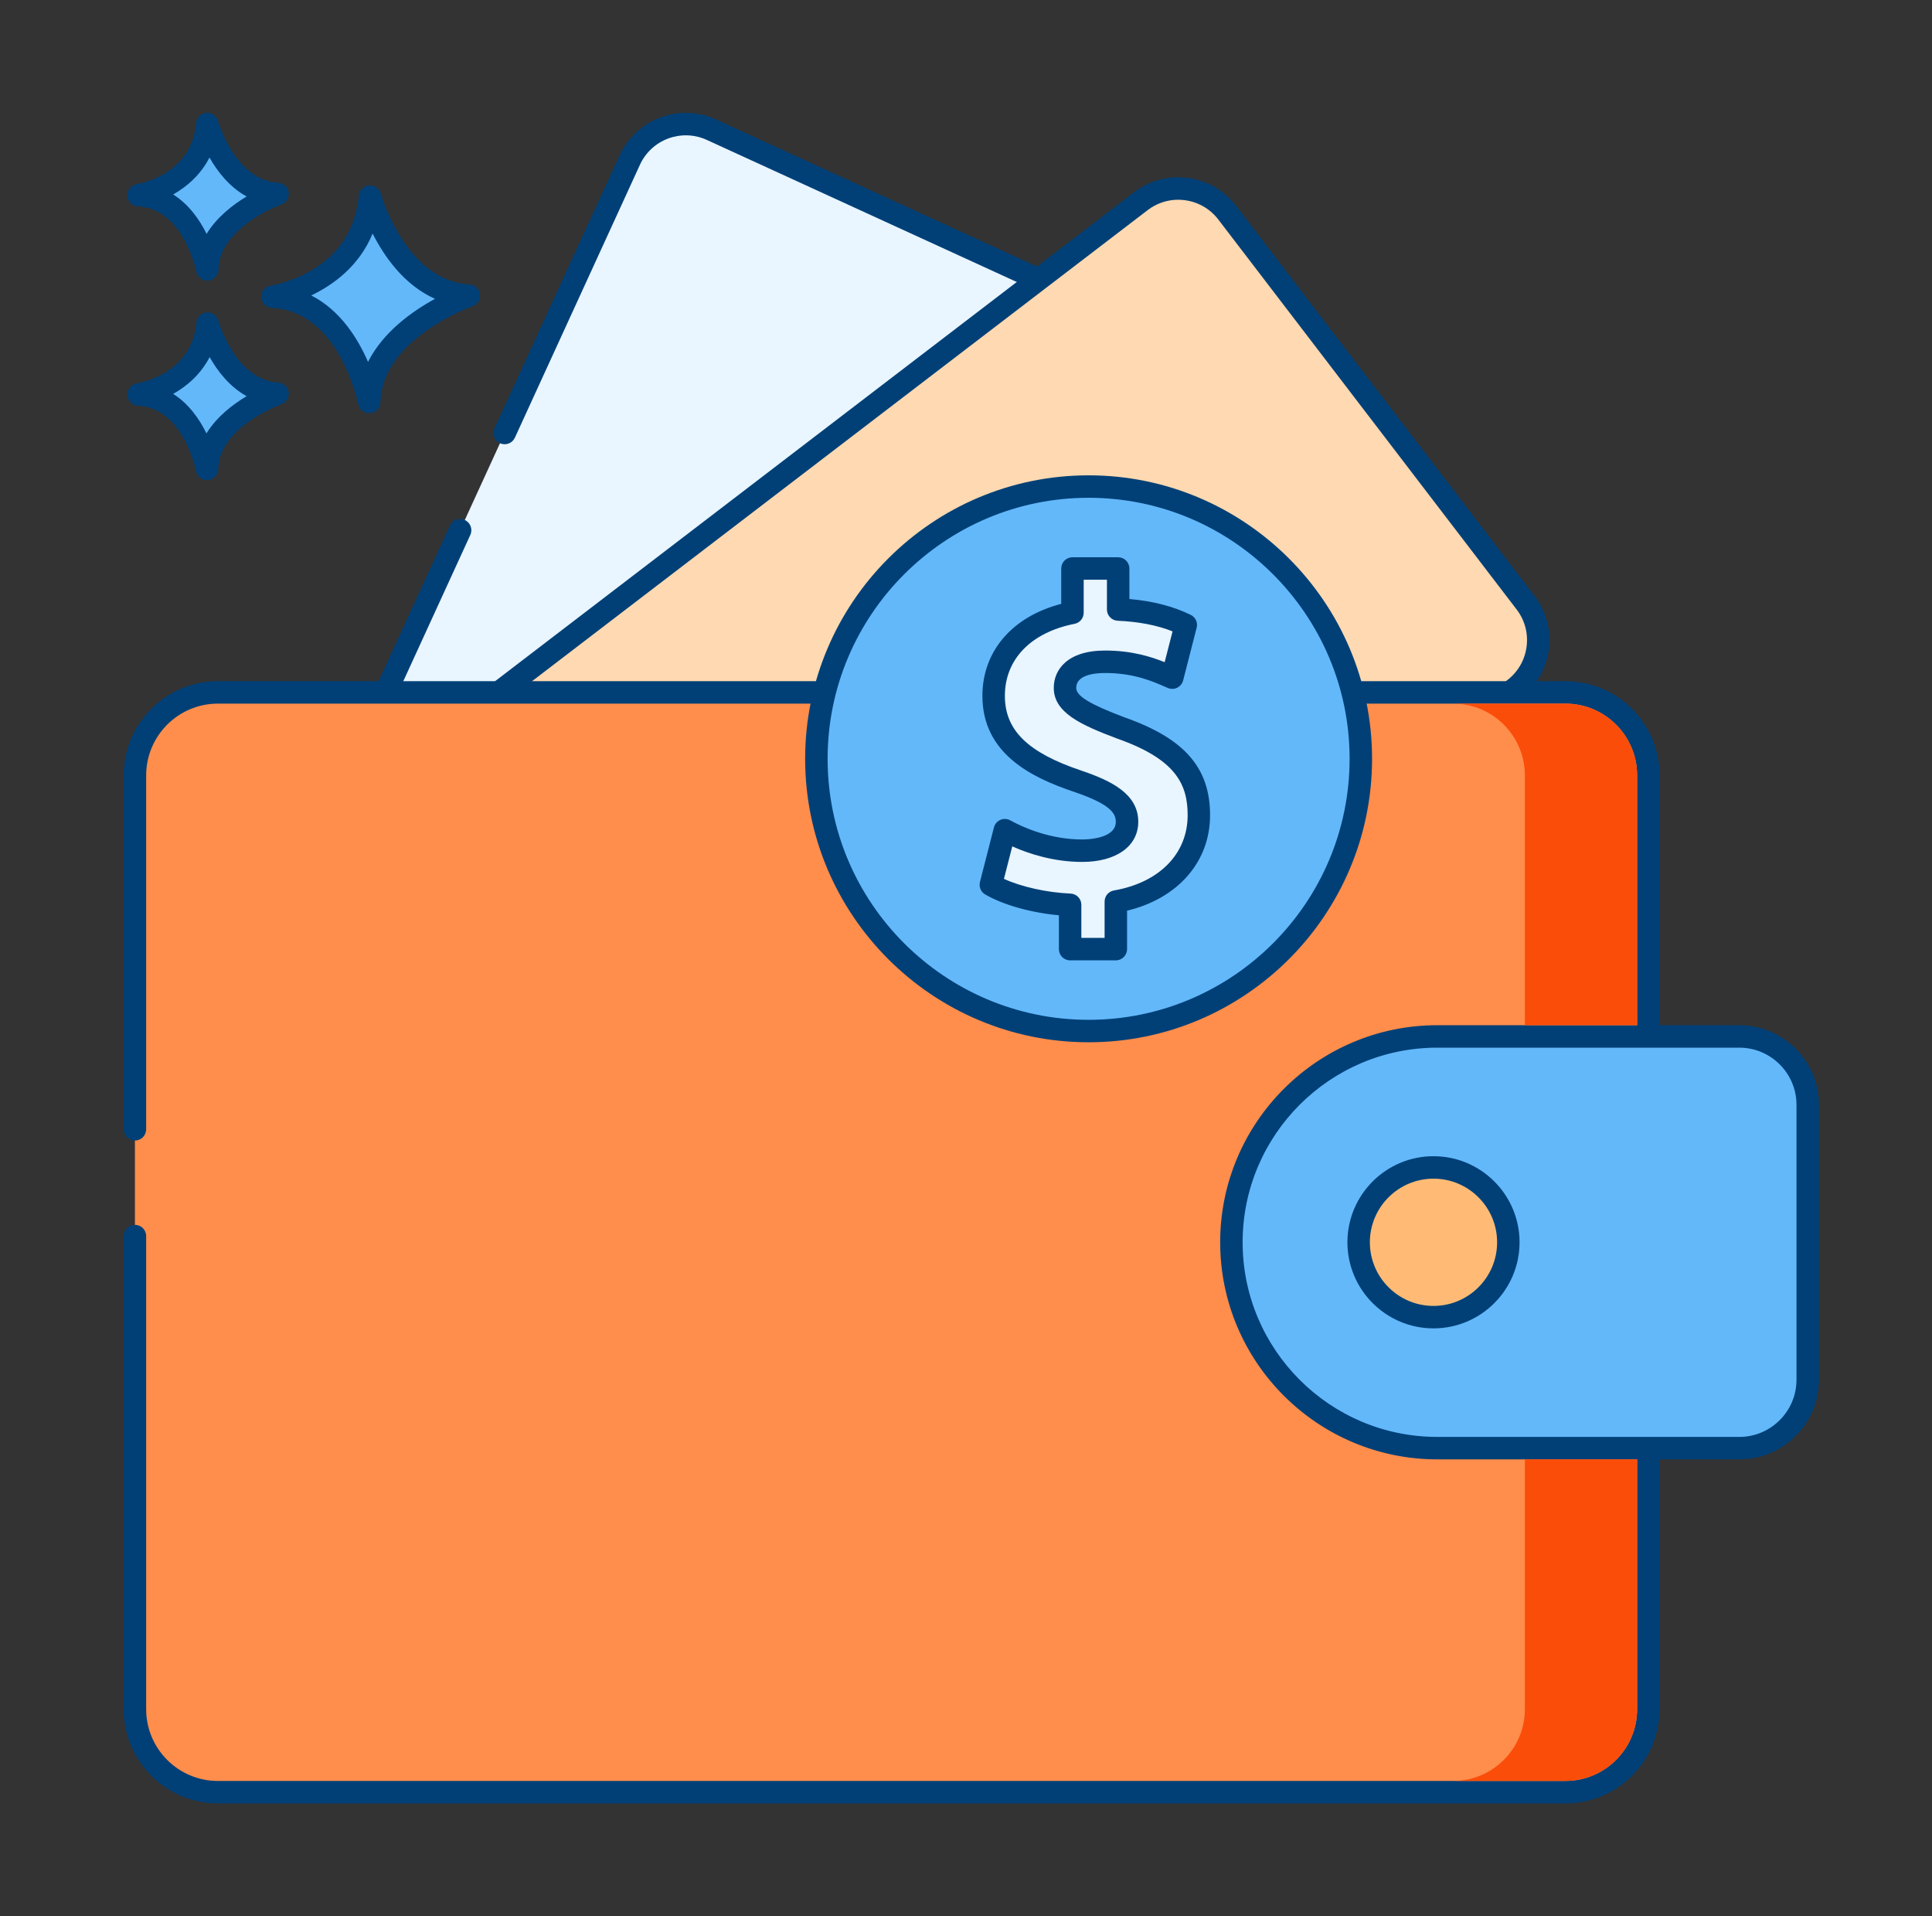
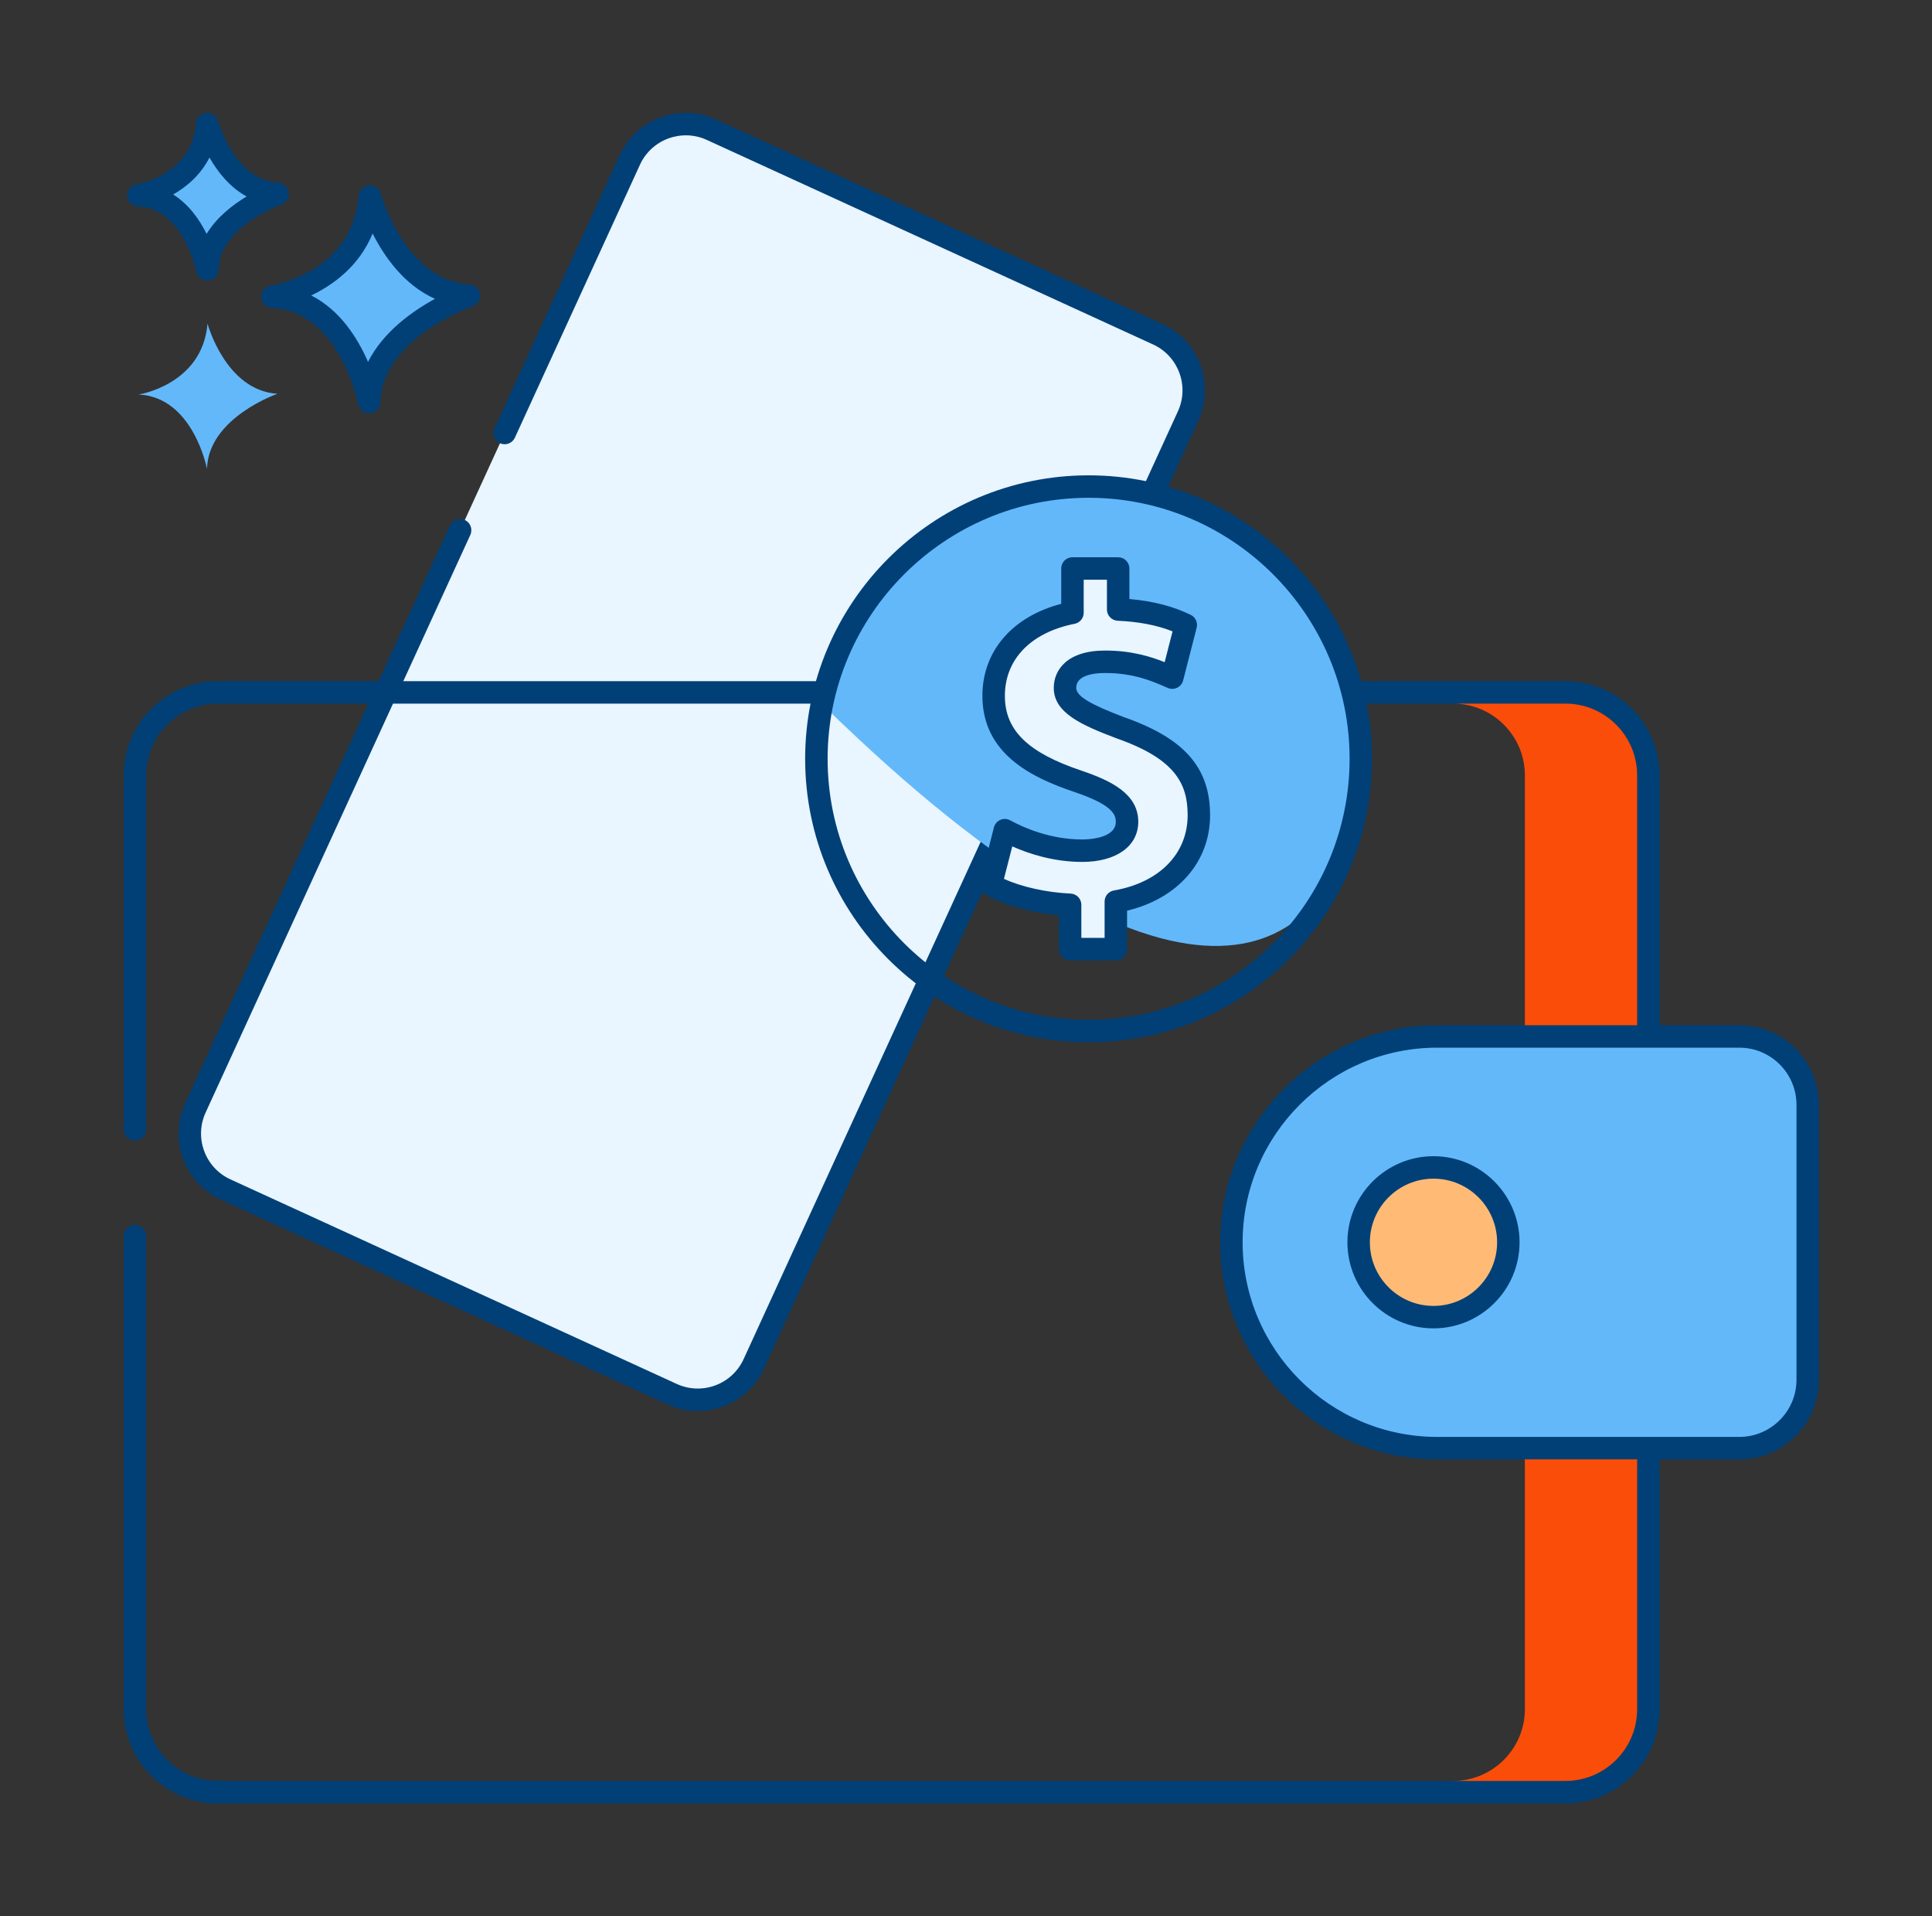
<svg xmlns="http://www.w3.org/2000/svg" width="121" height="120" viewBox="0 0 121 120" fill="none">
  <rect x="0" y="0" width="121" height="120" fill="#333333" stroke="none" />
  <path d="M72.512 20.933L44.558 8.122C42.62 7.234 40.329 8.085 39.441 10.023L31.607 27.117L28.818 33.201L12.239 69.376C11.351 71.314 12.203 73.605 14.14 74.494L42.093 87.305C44.031 88.193 46.323 87.342 47.211 85.404L74.412 26.05C75.3 24.112 74.449 21.821 72.512 20.933Z" fill="#E9F5FF" />
  <path d="M72.805 20.294L44.851 7.483C42.564 6.434 39.85 7.443 38.802 9.73L30.967 26.824C30.805 27.177 30.961 27.595 31.314 27.756C31.667 27.917 32.084 27.763 32.246 27.41L40.08 10.316C40.805 8.733 42.683 8.037 44.265 8.761L72.219 21.572C73.801 22.297 74.498 24.175 73.773 25.757L46.572 85.111C46.22 85.877 45.592 86.461 44.801 86.755C44.011 87.049 43.153 87.016 42.386 86.666L14.433 73.855C13.667 73.504 13.083 72.875 12.789 72.084C12.496 71.294 12.527 70.436 12.878 69.67L29.457 33.495C29.619 33.142 29.463 32.725 29.11 32.564C28.757 32.401 28.34 32.556 28.178 32.91L11.6 69.083C11.093 70.191 11.047 71.43 11.472 72.573C11.896 73.716 12.74 74.625 13.848 75.132L41.801 87.943C42.407 88.221 43.052 88.361 43.699 88.361C44.236 88.361 44.773 88.265 45.291 88.073C46.434 87.649 47.343 86.805 47.85 85.697L75.052 26.343C76.1 24.055 75.092 21.342 72.805 20.294Z" fill="#004077" />
-   <path d="M95.545 37.742L87.716 27.51L84.532 23.348L76.86 13.32C75.565 11.628 73.142 11.305 71.449 12.601L19.596 52.274C17.903 53.569 17.581 55.993 18.876 57.685L37.561 82.106C38.856 83.799 41.279 84.121 42.972 82.826L94.825 43.153C96.518 41.858 96.84 39.434 95.545 37.742Z" fill="#FFD9B1" />
-   <path d="M96.103 37.314L85.091 22.92L77.419 12.893C76.678 11.925 75.605 11.303 74.397 11.143C73.19 10.981 71.99 11.301 71.022 12.042L19.169 51.715C18.201 52.456 17.579 53.529 17.419 54.737C17.258 55.946 17.577 57.144 18.317 58.112L37.002 82.533C37.743 83.501 38.816 84.123 40.024 84.283C40.228 84.311 40.433 84.324 40.636 84.324C41.632 84.324 42.595 83.999 43.399 83.384L95.252 43.71C96.22 42.97 96.842 41.897 97.002 40.688C97.163 39.48 96.844 38.282 96.103 37.314ZM95.608 40.503C95.497 41.339 95.067 42.081 94.398 42.594L42.544 82.267C41.875 82.78 41.045 83 40.21 82.889C39.374 82.778 38.631 82.348 38.12 81.679L19.434 57.258C18.377 55.875 18.641 53.889 20.023 52.832L71.877 13.159C72.433 12.733 73.099 12.508 73.788 12.508C73.928 12.508 74.07 12.518 74.211 12.537C75.047 12.648 75.79 13.078 76.302 13.747L94.987 38.168C95.499 38.838 95.72 39.667 95.608 40.503Z" fill="#004077" />
  <path d="M23.168 12.306C22.712 17.727 17.063 18.583 17.063 18.583C21.913 18.811 23.122 25.173 23.122 25.173C23.225 20.636 29.366 18.516 29.366 18.516C24.766 18.24 23.168 12.306 23.168 12.306Z" fill="#63B8FA" />
  <path d="M29.408 17.813C25.375 17.572 23.861 12.177 23.846 12.122C23.757 11.793 23.444 11.576 23.105 11.606C22.765 11.637 22.496 11.907 22.468 12.246C22.064 17.035 17.165 17.855 16.958 17.887C16.6 17.941 16.342 18.257 16.361 18.618C16.38 18.98 16.669 19.267 17.03 19.284C21.262 19.484 22.42 25.246 22.431 25.305C22.496 25.638 22.787 25.875 23.121 25.875C23.141 25.875 23.161 25.875 23.18 25.873C23.539 25.843 23.817 25.548 23.825 25.189C23.916 21.2 29.54 19.199 29.597 19.179C29.913 19.07 30.109 18.751 30.063 18.419C30.016 18.087 29.742 17.833 29.408 17.813ZM23.049 22.663C22.413 21.196 21.311 19.425 19.493 18.502C20.867 17.844 22.497 16.668 23.337 14.624C24.064 16.064 25.306 17.849 27.244 18.713C25.834 19.482 23.999 20.778 23.049 22.663Z" fill="#004077" />
  <path d="M12.997 20.265C12.674 24.099 8.679 24.705 8.679 24.705C12.11 24.866 12.964 29.366 12.964 29.366C13.038 26.158 17.381 24.658 17.381 24.658C14.127 24.463 12.997 20.265 12.997 20.265Z" fill="#63B8FA" />
-   <path d="M17.423 23.956C14.72 23.794 13.686 20.118 13.676 20.081C13.587 19.752 13.277 19.533 12.935 19.565C12.594 19.595 12.326 19.866 12.297 20.206C12.026 23.427 8.713 23.987 8.574 24.009C8.217 24.063 7.959 24.38 7.978 24.741C7.996 25.102 8.285 25.39 8.646 25.407C11.475 25.54 12.267 29.459 12.274 29.498C12.337 29.832 12.63 30.069 12.964 30.069C12.984 30.069 13.003 30.069 13.023 30.067C13.381 30.038 13.659 29.742 13.668 29.382C13.729 26.706 17.573 25.335 17.611 25.322C17.928 25.212 18.124 24.894 18.078 24.562C18.032 24.229 17.758 23.975 17.423 23.956ZM12.93 27.141C12.497 26.257 11.834 25.291 10.846 24.666C11.715 24.178 12.579 23.433 13.129 22.361C13.625 23.24 14.373 24.215 15.445 24.81C14.578 25.326 13.575 26.094 12.93 27.141Z" fill="#004077" />
  <path d="M12.979 7.77C12.671 11.605 8.679 12.226 8.679 12.226C12.11 12.375 12.982 16.871 12.982 16.871C13.043 13.662 17.381 12.145 17.381 12.145C14.126 11.963 12.979 7.77 12.979 7.77Z" fill="#63B8FA" />
  <path d="M17.419 11.443C14.728 11.292 13.677 7.654 13.658 7.584C13.567 7.256 13.256 7.031 12.914 7.07C12.574 7.102 12.306 7.373 12.279 7.714C12.02 10.935 8.709 11.509 8.57 11.532C8.213 11.588 7.956 11.905 7.977 12.265C7.997 12.627 8.287 12.914 8.648 12.929C11.478 13.051 12.284 16.966 12.292 17.005C12.357 17.338 12.648 17.574 12.981 17.574C13.002 17.574 13.022 17.573 13.043 17.571C13.401 17.54 13.678 17.244 13.685 16.884C13.736 14.208 17.574 12.822 17.612 12.809C17.929 12.698 18.123 12.379 18.076 12.046C18.029 11.714 17.754 11.461 17.419 11.443ZM12.939 14.646C12.502 13.763 11.835 12.8 10.845 12.179C11.713 11.687 12.573 10.939 13.119 9.865C13.617 10.741 14.37 11.714 15.445 12.304C14.58 12.824 13.58 13.597 12.939 14.646Z" fill="#004077" />
-   <path d="M98.041 43.359H13.645C10.776 43.359 8.45 45.685 8.45 48.554V107.035C8.45 109.904 10.776 112.23 13.645 112.23H98.041C100.91 112.23 103.236 109.904 103.236 107.035V48.554C103.236 45.685 100.91 43.359 98.041 43.359Z" fill="#FF8D4B" />
  <path d="M98.041 42.656H13.645C10.393 42.656 7.747 45.302 7.747 48.554V70.719C7.747 71.108 8.062 71.422 8.45 71.422C8.839 71.422 9.154 71.108 9.154 70.719V48.554C9.154 46.078 11.168 44.062 13.645 44.062H98.041C100.518 44.062 102.533 46.078 102.533 48.554V107.035C102.533 109.512 100.518 111.527 98.041 111.527H13.645C11.168 111.527 9.154 109.512 9.154 107.035V77.406C9.154 77.017 8.839 76.703 8.45 76.703C8.062 76.703 7.747 77.017 7.747 77.406V107.035C7.747 110.287 10.393 112.933 13.645 112.933H98.041C101.293 112.933 103.939 110.287 103.939 107.035V48.554C103.939 45.302 101.293 42.656 98.041 42.656Z" fill="#004077" />
  <path d="M108.934 64.904H90.013C82.894 64.904 77.122 70.675 77.122 77.795C77.122 84.914 82.894 90.685 90.013 90.685H108.934C111.299 90.685 113.216 88.768 113.216 86.403V69.186C113.216 66.821 111.299 64.904 108.934 64.904Z" fill="#63B8FA" />
  <path d="M108.934 64.201H90.013C82.517 64.201 76.419 70.299 76.419 77.795C76.419 85.29 82.517 91.388 90.013 91.388H108.934C111.683 91.388 113.919 89.152 113.919 86.403V69.186C113.919 66.437 111.683 64.201 108.934 64.201ZM112.513 86.403C112.513 88.376 110.907 89.982 108.934 89.982H90.013C83.293 89.982 77.825 84.515 77.825 77.795C77.825 71.074 83.293 65.607 90.013 65.607H108.934C110.907 65.607 112.513 67.213 112.513 69.186V86.403Z" fill="#004077" />
  <path d="M89.779 82.482C92.367 82.482 94.466 80.383 94.466 77.795C94.466 75.206 92.367 73.107 89.779 73.107C87.19 73.107 85.091 75.206 85.091 77.795C85.091 80.383 87.19 82.482 89.779 82.482Z" fill="#FFBB75" />
  <path d="M89.779 72.404C86.806 72.404 84.388 74.822 84.388 77.795C84.388 80.767 86.806 83.185 89.779 83.185C92.751 83.185 95.169 80.767 95.169 77.795C95.169 74.822 92.751 72.404 89.779 72.404ZM89.779 81.779C87.582 81.779 85.794 79.992 85.794 77.795C85.794 75.598 87.582 73.81 89.779 73.81C91.976 73.81 93.763 75.598 93.763 77.795C93.763 79.992 91.976 81.779 89.779 81.779Z" fill="#004077" />
-   <path d="M84.883 50.946C86.777 41.722 80.834 32.71 71.611 30.816C62.387 28.923 53.374 34.865 51.481 44.089C49.587 53.313 55.53 62.325 64.754 64.219C73.977 66.112 82.99 60.17 84.883 50.946Z" fill="#63B8FA" />
+   <path d="M84.883 50.946C86.777 41.722 80.834 32.71 71.611 30.816C62.387 28.923 53.374 34.865 51.481 44.089C73.977 66.112 82.99 60.17 84.883 50.946Z" fill="#63B8FA" />
  <path d="M68.178 29.766C58.39 29.766 50.426 37.729 50.426 47.518C50.426 57.306 58.39 65.269 68.178 65.269C77.967 65.269 85.931 57.306 85.931 47.518C85.931 37.729 77.967 29.766 68.178 29.766ZM68.178 63.863C59.166 63.863 51.833 56.53 51.833 47.518C51.833 38.505 59.165 31.172 68.178 31.172C77.192 31.172 84.524 38.505 84.524 47.518C84.524 56.53 77.191 63.863 68.178 63.863Z" fill="#004077" />
  <path d="M70.206 45.59C67.722 44.655 66.7 44.042 66.7 43.078C66.7 42.26 67.313 41.442 69.212 41.442C71.315 41.442 72.659 42.114 73.419 42.435L74.266 39.135C73.302 38.667 71.987 38.258 70.03 38.171V35.6H67.168V38.375C64.042 38.989 62.231 41.004 62.231 43.575C62.231 46.408 64.363 47.87 67.489 48.921C69.65 49.651 70.585 50.353 70.585 51.462C70.585 52.631 69.446 53.273 67.781 53.273C65.882 53.273 64.159 52.659 62.932 51.988L62.055 55.405C63.165 56.048 65.064 56.573 67.021 56.661V59.437H69.884V56.457C73.243 55.873 75.084 53.653 75.084 51.053C75.084 48.423 73.681 46.816 70.206 45.59Z" fill="#E9F5FF" />
  <path d="M70.453 44.931C68.258 44.105 67.403 43.586 67.403 43.078C67.403 42.267 68.536 42.145 69.212 42.145C70.985 42.145 72.153 42.653 72.925 42.989L73.144 43.083C73.332 43.163 73.546 43.157 73.729 43.066C73.913 42.975 74.048 42.809 74.099 42.61L74.946 39.309C75.029 38.985 74.873 38.647 74.572 38.502C73.464 37.965 72.202 37.639 70.733 37.512V35.6C70.733 35.212 70.418 34.897 70.03 34.897H67.167C66.778 34.897 66.464 35.212 66.464 35.6V37.814C63.403 38.61 61.527 40.777 61.527 43.575C61.527 47.193 64.594 48.688 67.263 49.586C69.565 50.364 69.882 50.947 69.882 51.461C69.882 52.516 68.131 52.569 67.781 52.569C65.76 52.569 64.087 51.818 63.269 51.371C63.078 51.266 62.85 51.256 62.651 51.342C62.452 51.429 62.304 51.602 62.25 51.813L61.374 55.23C61.296 55.535 61.43 55.856 61.703 56.014C62.844 56.673 64.566 57.155 66.318 57.317V59.435C66.318 59.824 66.632 60.139 67.021 60.139H69.883C70.272 60.139 70.587 59.824 70.587 59.435V57.029C73.766 56.266 75.786 53.971 75.786 51.052C75.787 48.081 74.187 46.25 70.453 44.931ZM69.763 55.763C69.426 55.822 69.181 56.114 69.181 56.456V58.732H67.724V56.66C67.724 56.284 67.428 55.975 67.053 55.958C65.547 55.891 63.975 55.538 62.876 55.036L63.398 53.002C64.443 53.468 65.99 53.975 67.781 53.975C69.912 53.975 71.289 52.988 71.289 51.461C71.289 49.704 69.571 48.881 67.713 48.253C64.363 47.126 62.935 45.727 62.935 43.574C62.935 41.287 64.568 39.601 67.303 39.064C67.633 38.999 67.871 38.71 67.871 38.374V36.302H69.327V38.17C69.327 38.546 69.624 38.855 70 38.872C71.325 38.931 72.455 39.15 73.437 39.537L72.942 41.467C72.098 41.128 70.877 40.738 69.213 40.738C66.842 40.738 65.997 41.946 65.997 43.077C65.997 44.633 67.714 45.403 69.972 46.252C73.632 47.543 74.382 49.104 74.382 51.051C74.38 53.463 72.612 55.268 69.763 55.763Z" fill="#004077" />
  <path d="M98.043 44.062H91.011C93.486 44.062 95.502 46.078 95.502 48.553V64.2H102.533V48.553C102.533 46.078 100.518 44.062 98.043 44.062Z" fill="#FA4D0A" />
  <path d="M95.502 91.388V107.034C95.502 109.509 93.486 111.525 91.011 111.525H98.043C100.518 111.525 102.533 109.509 102.533 107.034V91.388H95.502Z" fill="#FA4D0A" />
</svg>